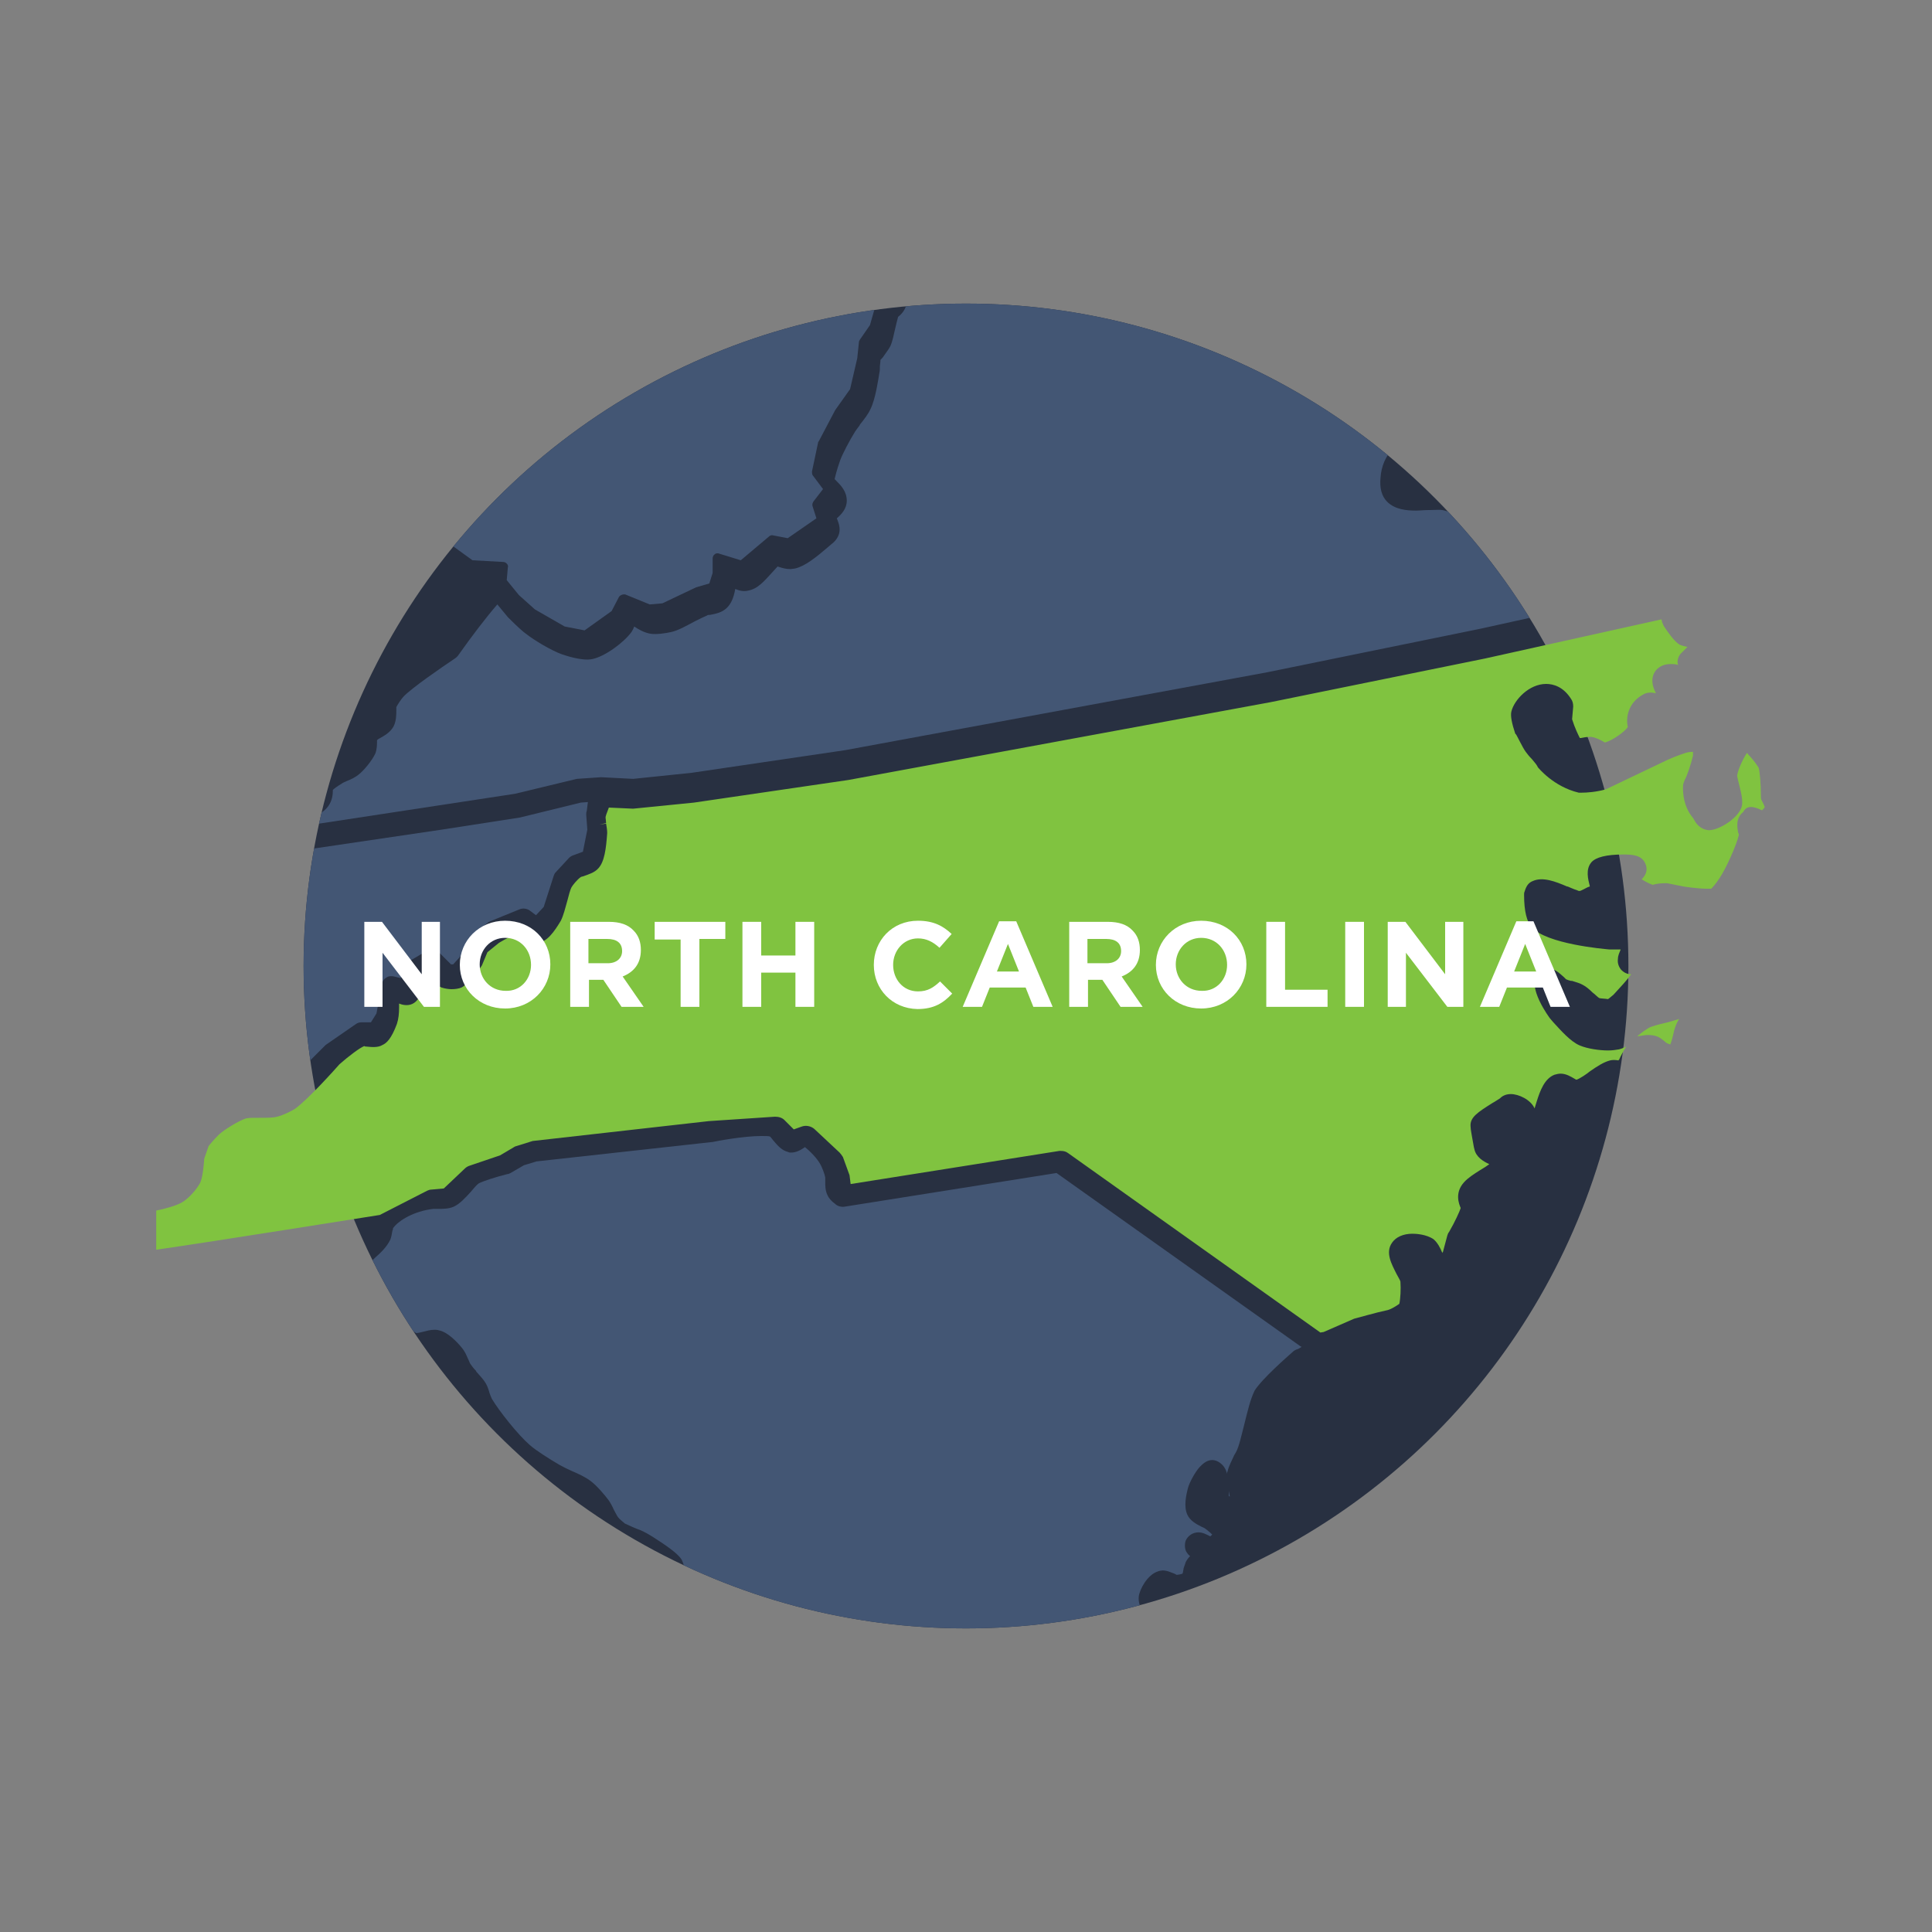
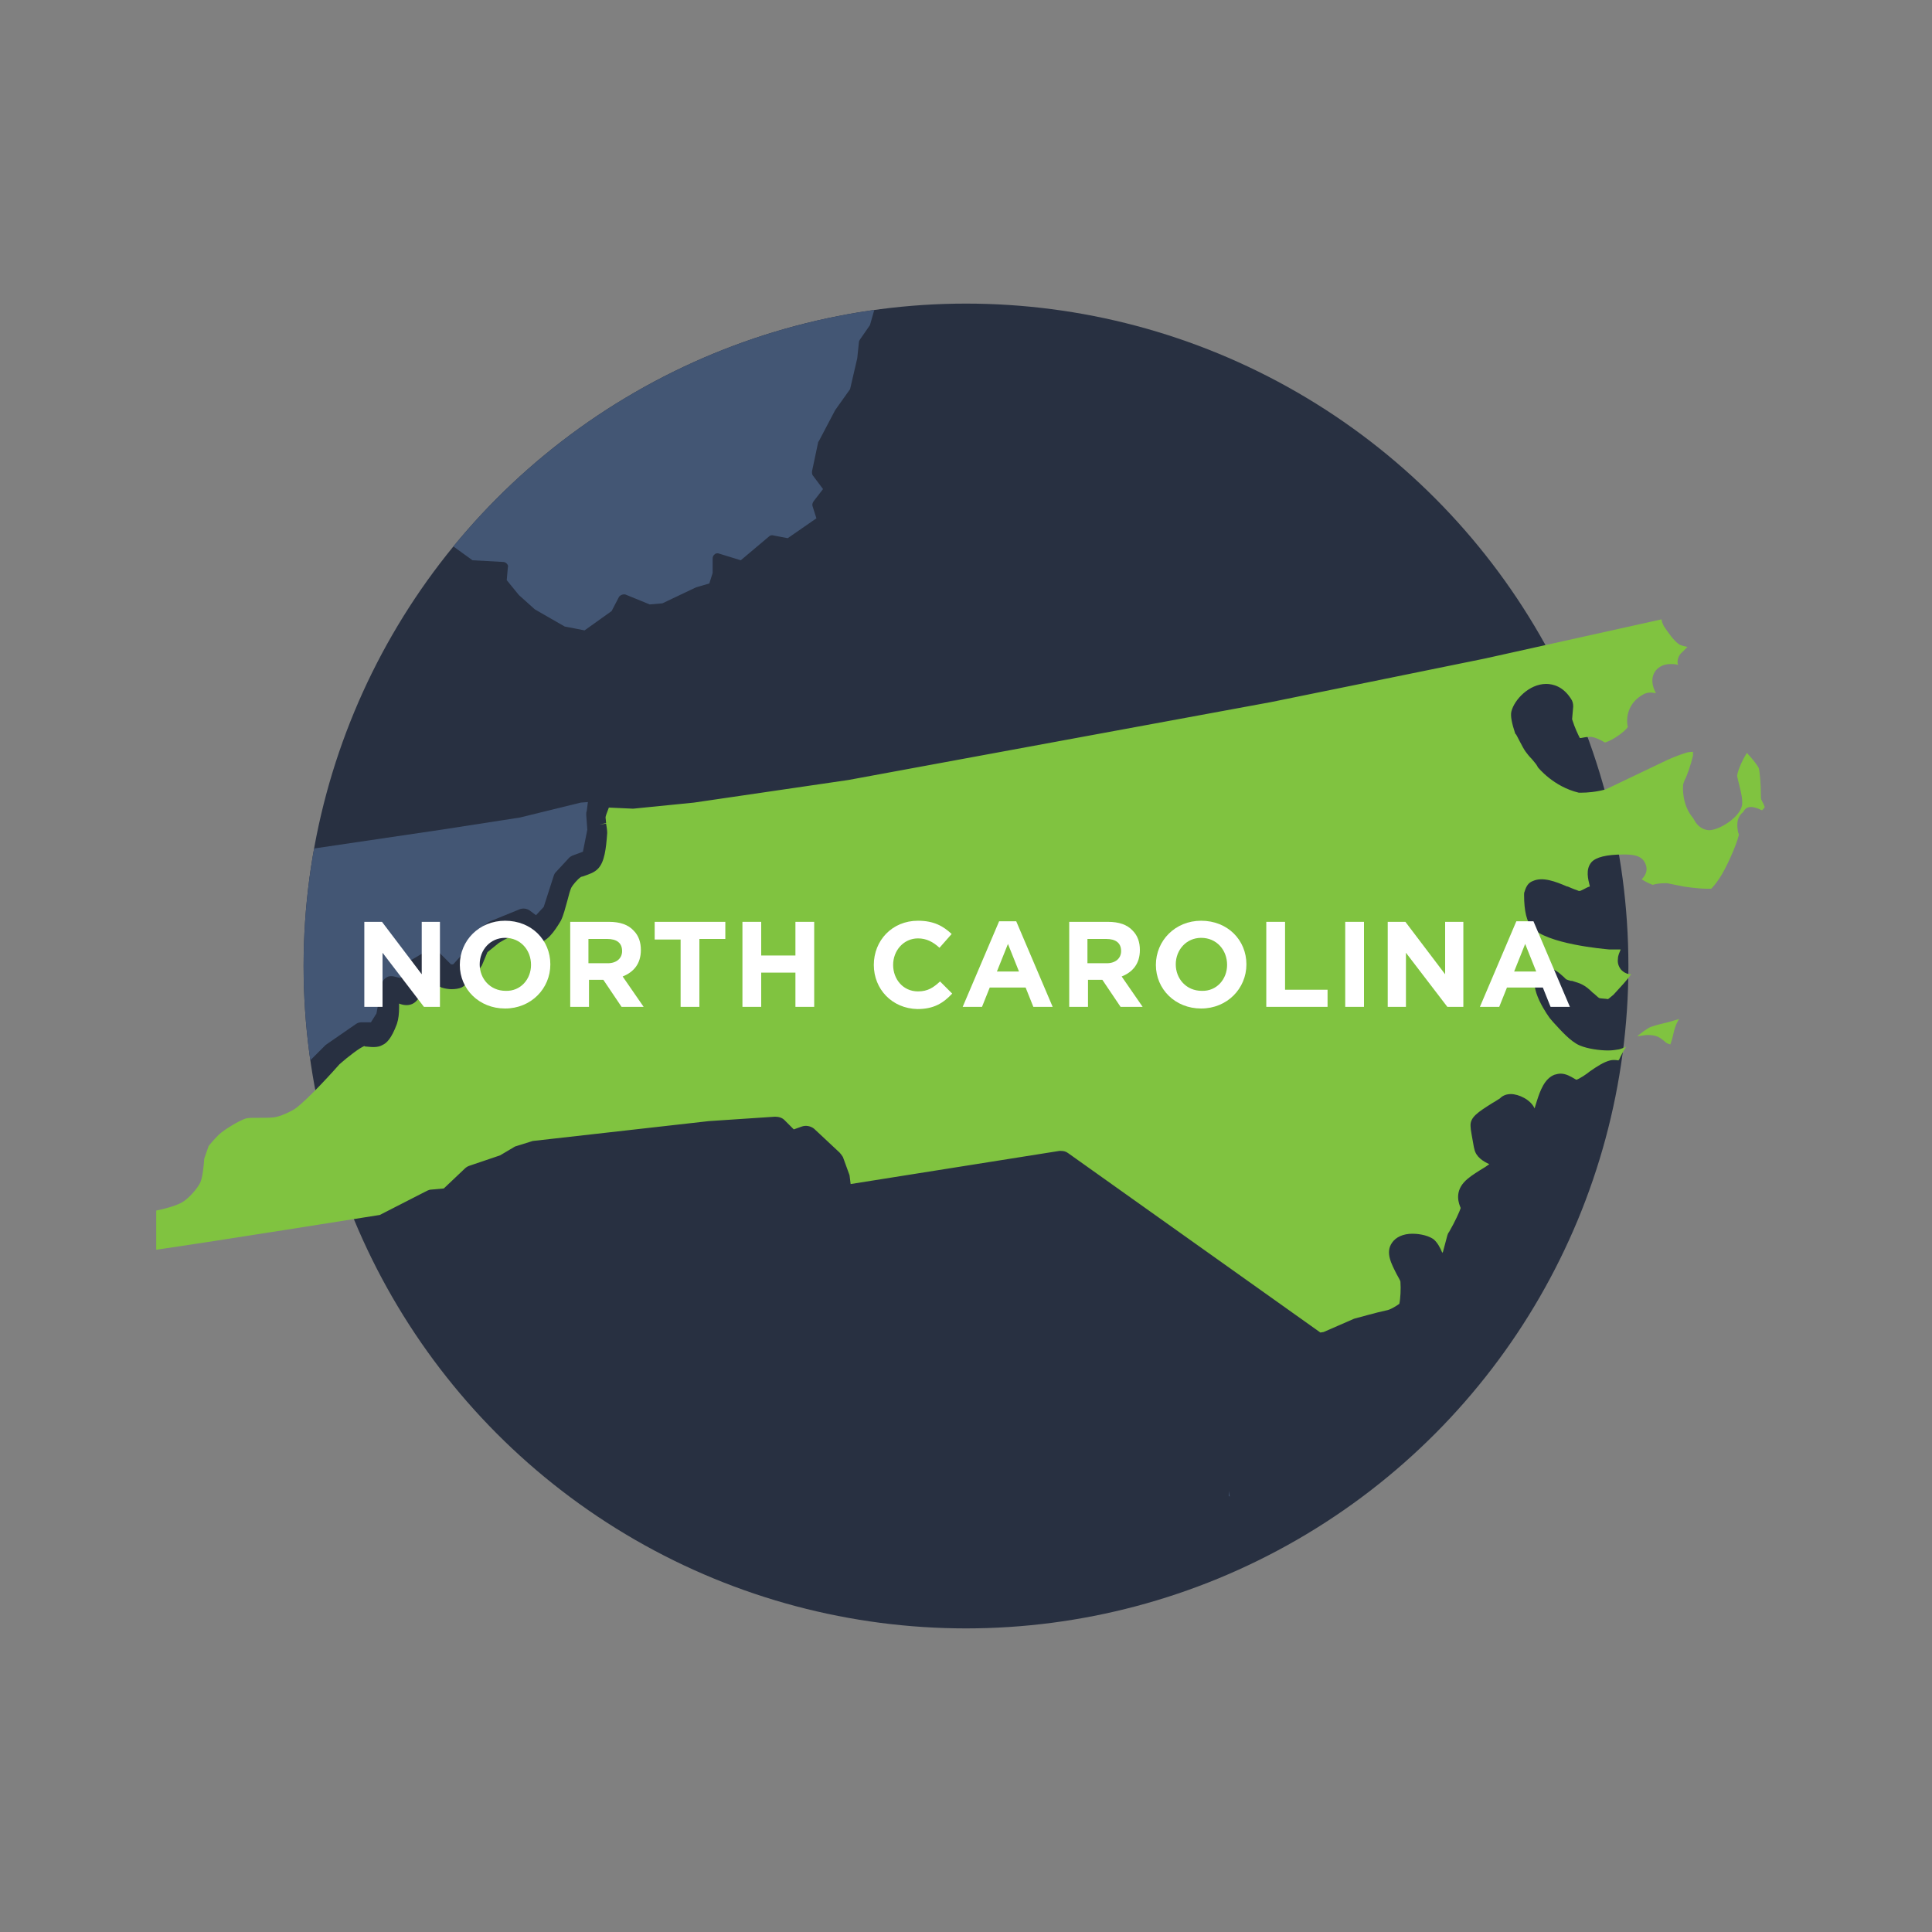
<svg xmlns="http://www.w3.org/2000/svg" xmlns:xlink="http://www.w3.org/1999/xlink" version="1.1" id="Layer_1" x="0px" y="0px" viewBox="0 0 350 350" style="enable-background:new 0 0 350 350;" xml:space="preserve">
  <rect x="0" y="0" width="350" height="350" fill="#808080" stroke="none" />
  <style type="text/css">
	.st0{fill:#283041;}
	.st1{fill:#80C340;}
	.st2{clip-path:url(#SVGID_2_);fill:#435674;}
	.st3{clip-path:url(#SVGID_4_);fill:#435674;}
	.st4{clip-path:url(#SVGID_4_);}
	.st5{fill:#435674;}
	.st6{clip-path:url(#SVGID_6_);}
	.st7{clip-path:url(#SVGID_6_);fill:#435674;}
	.st8{clip-path:url(#SVGID_8_);fill:#435674;}
	.st9{clip-path:url(#SVGID_8_);}
	.st10{clip-path:url(#SVGID_10_);fill:#435674;}
	.st11{clip-path:url(#SVGID_10_);}
	.st12{clip-path:url(#SVGID_12_);fill:#435674;}
	.st13{clip-path:url(#SVGID_14_);fill:#435674;}
	.st14{clip-path:url(#SVGID_14_);}
	.st15{clip-path:url(#SVGID_16_);}
	.st16{clip-path:url(#SVGID_16_);fill:#435674;}
	.st17{clip-path:url(#SVGID_18_);}
	.st18{clip-path:url(#SVGID_18_);fill:#435674;}
	.st19{clip-path:url(#SVGID_20_);fill:#435674;}
	.st20{clip-path:url(#SVGID_22_);}
	.st21{clip-path:url(#SVGID_22_);fill:#435674;}
	.st22{clip-path:url(#SVGID_24_);fill:#435674;}
	.st23{clip-path:url(#SVGID_26_);fill:#435674;}
	.st24{clip-path:url(#SVGID_26_);}
	.st25{clip-path:url(#SVGID_28_);fill:#435674;}
	.st26{clip-path:url(#SVGID_28_);}
	.st27{clip-path:url(#SVGID_30_);}
	.st28{clip-path:url(#SVGID_30_);fill:#435674;}
	.st29{clip-path:url(#SVGID_32_);fill:#283041;}
	.st30{clip-path:url(#SVGID_32_);fill:#435674;}
	.st31{clip-path:url(#SVGID_32_);}
	.st32{clip-path:url(#SVGID_34_);}
	.st33{clip-path:url(#SVGID_34_);fill:#435674;}
	.st34{clip-path:url(#SVGID_36_);fill:#435674;}
	.st35{fill:#FFFFFF;}
	.st36{clip-path:url(#SVGID_38_);}
	.st37{clip-path:url(#SVGID_40_);}
	.st38{clip-path:url(#SVGID_42_);}
	.st39{clip-path:url(#SVGID_42_);fill:#435674;}
	.st40{clip-path:url(#SVGID_44_);fill:#435674;}
	.st41{clip-path:url(#SVGID_44_);}
	.st42{clip-path:url(#SVGID_46_);fill:#435674;}
	.st43{clip-path:url(#SVGID_46_);}
	.st44{clip-path:url(#SVGID_48_);fill:#435674;}
	.st45{clip-path:url(#SVGID_48_);}
	.st46{clip-path:url(#SVGID_50_);fill:#435674;}
	.st47{clip-path:url(#SVGID_52_);fill:#435674;}
	.st48{clip-path:url(#SVGID_52_);}
	.st49{clip-path:url(#SVGID_54_);}
	.st50{clip-path:url(#SVGID_54_);fill:#435674;}
	.st51{clip-path:url(#SVGID_56_);fill:#435674;}
	.st52{clip-path:url(#SVGID_56_);}
	.st53{clip-path:url(#SVGID_58_);}
	.st54{clip-path:url(#SVGID_58_);fill:#435674;}
	.st55{clip-path:url(#SVGID_60_);fill:#435674;}
	.st56{clip-path:url(#SVGID_62_);}
	.st57{clip-path:url(#SVGID_64_);}
	.st58{clip-path:url(#SVGID_66_);}
	.st59{clip-path:url(#SVGID_68_);}
	.st60{clip-path:url(#SVGID_68_);fill:#435674;}
	.st61{clip-path:url(#SVGID_70_);fill:#435674;}
	.st62{clip-path:url(#SVGID_70_);}
	.st63{clip-path:url(#SVGID_72_);fill:#435674;}
	.st64{clip-path:url(#SVGID_72_);}
	.st65{clip-path:url(#SVGID_74_);fill:#435674;}
	.st66{clip-path:url(#SVGID_74_);}
	.st67{clip-path:url(#SVGID_76_);fill:#435674;}
	.st68{clip-path:url(#SVGID_76_);}
	.st69{clip-path:url(#SVGID_78_);fill:#435674;}
	.st70{clip-path:url(#SVGID_78_);}
	.st71{clip-path:url(#SVGID_80_);}
	.st72{clip-path:url(#SVGID_80_);fill:#435674;}
	.st73{clip-path:url(#SVGID_82_);fill:#435674;}
	.st74{clip-path:url(#SVGID_84_);}
	.st75{clip-path:url(#SVGID_84_);fill:#435674;}
	.st76{clip-path:url(#SVGID_86_);fill:#435674;}
	.st77{clip-path:url(#SVGID_86_);}
	.st78{clip-path:url(#SVGID_88_);}
	.st79{clip-path:url(#SVGID_88_);fill:#435674;}
	.st80{clip-path:url(#SVGID_90_);fill:#435674;}
	.st81{clip-path:url(#SVGID_90_);}
	.st82{clip-path:url(#SVGID_92_);fill:#435674;}
	.st83{clip-path:url(#SVGID_92_);}
	.st84{clip-path:url(#SVGID_94_);fill:#435674;}
	.st85{clip-path:url(#SVGID_94_);}
	.st86{clip-path:url(#SVGID_96_);fill:#435674;}
	.st87{clip-path:url(#SVGID_96_);}
	.st88{clip-path:url(#SVGID_98_);fill:#435674;}
	.st89{clip-path:url(#SVGID_100_);fill:#435674;}
	.st90{clip-path:url(#SVGID_100_);}
</style>
  <g>
    <defs>
      <circle id="SVGID_19_" cx="575" cy="175" r="120" />
    </defs>
    <clipPath id="SVGID_2_">
      <use xlink:href="#SVGID_19_" style="overflow:visible;" />
    </clipPath>
    <path class="st2" d="M454.5,238.7l9.9-142.5l-21.9-1.7C337.4,85.8,234,72.1,135.2,53.9L90.3,45l-9.1,45.1l4.9,9.2v1.3l2.5,5.9   l0.7,3.7l-1.3,2.9c1.4,1.5,1.9,2.7,1.5,3.5c-0.3,0.6-0.9,1-2,1.1l3.8,4.6c0.3,1.1,0.8,2.3,1,2.5c0.3,0.3,1.2,0.7,1.9,1   c1.1,0.5,2.2,0.9,2.8,1.7c0.4,0.5,0.6,1.3,0.7,2.1c0.1,0.4,0.2,0.8,0.3,1c0.2,0.5,1.3,2,1.9,2.7l0.2,0.3l1.2,3.2l3.6,5.8   c0.9,0.9,2.4,2.4,2.6,3.4c0,0.2,0.1,0.7-0.5,1.8l0.5,2.5l2.9,2.6l0.1,0.3c0.3,1.1,0.8,2.4,1.1,2.6c0.1-0.1,0.4-0.2,0.6-0.2   c1.3-0.3,2.2,0,2.5,0.4c0.5,0.6,0.5,1.7-0.1,3.1l1.9,1.1l4-0.3l4,1.6l-3.5,10l-3.2,6.1c-0.1,0.7-0.6,2.6-0.9,3.3   c-0.3,0.5-0.7,1-1.2,1.5c-0.3,0.3-0.9,0.9-1,1.2c0,0.1,0.2,0.6,0.4,0.9c0.3,0.6,0.6,1.3,0.5,1.9c0,0.7-0.4,1.3-0.9,2   c-0.2,0.3-0.6,0.9-0.6,1.1c0,0.1,0.4,0.6,0.7,0.9c0.5,0.6,0.9,1.2,1.1,1.8c0.3,1.6,0,5.5-1.4,7c-0.6,0.6-1.9,0.8-3.1,0.9l-1.2,2   c0.4,1,0.9,2.5,0.7,3.3c-0.2,0.8-0.9,1.5-1.6,2.2c-0.3,0.3-0.7,0.7-0.9,1c-0.8,1.6-0.9,2.2-0.9,2.3c0.1,0,0.8,0.1,1.2,0.1   c0.8,0.1,1.5,0.2,2,0.6c0.9,0.7,2.2,2.7,2.8,3.8l1.9-0.4c1.5-1.3,8.1-7,11.9-7c0.5,0,0.9,0.1,1.3,0.3c0.3,0.1,1.1,0.5,1.2,3.1   c0.9,0.7,2.5,2.1,2.8,3c0.6,1.5,0.2,5.4,0.1,6.5l1.2,8.1l2.2,5.8l2.4,3.2l0.9,3.2l0.3,3.3l-1.4,4l0.8,2.9c0.5,0.9,1.4,2.1,1.7,2.2   c0.1,0,0.6-0.3,0.9-0.4c0.6-0.3,1.2-0.6,1.8-0.6l0.4,0c1.5,0.3,3.3,2.5,3.8,3.4c0.8,1.3,0.8,3.4,0.7,5.2c0,0.3,0,0.7,0,0.9   c0,0.5,0.1,1.4,0.2,2l0.1,0.8c0.1,0.3,0.8,1.5,1.5,2.4l0.3,0.4l-0.6,3l1.5,2.8l2.3,2.3l0.1,0l0.6-3.2l3.7-1.8l6.5,1.2l3.2,1.2h2.4   l3-2.6l2.1-0.7l6.6,2.4l6.2,0.1l2.8,1.5l2.9-0.9l0.4,0.2c1.2,0.7,3.3,1.7,4.5,1.8c0-0.1,0-0.2,0-0.3c-0.1-0.4-0.1-0.7-0.1-1.1   c0.3-2.3,3.3-6.2,5.7-7c1-0.3,3.1,0.3,3.9,1.1c1.2,1.1,2,4.7,2.3,5.9l1.6,2.9l0.5,0.3l2.5-18.3l4.7-3.3l0.4,0.1l62.7,8.5l61.7,6.9   l69.2,6.9l36.9,2.5l1.3-1.4L454.5,238.7z" />
  </g>
  <g>
    <defs>
      <circle id="SVGID_21_" cx="-225" cy="175" r="120" />
    </defs>
    <clipPath id="SVGID_4_">
      <use xlink:href="#SVGID_21_" style="overflow:visible;" />
    </clipPath>
    <g class="st4">
      <path class="st5" d="M14,188.2c-0.4-0.1-0.7-0.3-1.1-0.4c-0.2-0.1-0.5-0.2-0.7-0.3c-0.2,0-0.7,0.1-0.9,0.1    c-1.1,0.2-2.2,0.4-3.3,0.1c-1.1-0.3-2.9-1.4-3.7-2.5c-0.6-0.9-1.1-2.1-1.6-3.4c-0.2-0.6-0.8-2.1-1.2-2.7c-0.3,0-0.6-0.1-0.7-0.1    c-0.7-0.1-1.4-0.1-2.1-0.4l-0.3-0.1c-1.9-0.6-3.7-1.3-4.6-2.8c-0.8-1.2-1.1-3.4-0.7-5c0.1-0.5,0.3-0.9,0.5-1.2    c-3.3-3.8-4.8-4.7-5.2-4.9c-0.4-0.2-1.4-0.4-1.9-0.4c-0.2,0.1-0.5,0.4-0.7,0.5c-1.1,0.8-2.4,1.6-3.8,1.6c-1.4,0-3.1-0.9-5.3-2.8    c-3.1-2.7-4.2-5-3.1-7c0.3-0.5,0.8-1.2,1.8-1.6c0-0.3-0.1-0.6,0-0.9c0.2-1.7,1.5-2.8,2.5-3.7c0,0,0.1,0,0.1-0.1    c-0.1-0.3-0.2-0.6-0.2-1c-0.1-2.6,2.5-5.5,2.5-5.5c0.6-0.8,1.6-1.4,2.6-2c-2-0.6-4.2-2.7-5-4c-0.6-0.9-0.7-2-0.7-2.9    c0-0.1,0-0.2,0-0.2c0,0,0,0,0,0c-0.9-0.4-2.2-0.9-2.8-2.2c-0.2-0.4-0.3-0.8-0.3-1.2c-0.8,0.5-1.4,0.8-1.6,1    c-0.1,0.2-0.3,0.6-0.4,0.8c-0.7,1.4-1.5,3.2-3.3,3.8c-0.3,0.1-0.5,0.2-0.8,0.2c-0.2,0.5-0.4,1-0.5,1.5l-0.1,0.2l-0.5,0.8l-5.1,5.9    l-0.4,0.1l-46.7,10.9l-29.8,6.2l-0.3,1.8l-0.3,33.2l22.1-4.8c7.1-0.6,13.7-2.6,20.8-4.6c7.5-2.2,15.3-4.5,23.6-5.1    c2.7-0.9,11.1-3.3,14.9-2.7c0.2,0,0.3,0,0.5,0.1c1.4,0.2,3.5,0.4,4.7,2c0.6,0.8,0.9,1.8,1.2,2.7c0,0.1,0.1,0.3,0.1,0.4    c0.7,0.2,1.6,0.6,2.3,1.5c0.7,1.1,0.7,2.3,0.7,3.1c0,0.1,0,0.1,0,0.2c0.4,0.3,1.1,1,1.9,1.7c0.2,0.2,0.4,0.3,0.6,0.5    c0.7-0.7,1.7-1.3,2.8-1.3c0.5,0,1,0.1,1.4,0.4c2.5,1.3,1.8,4.5,1.4,6.7c0,0.4,0.4,2.2,1,4.2c0.9-1.5,1.8-2.5,2.8-2.8    c1-0.4,2-0.2,2.8,0c0.1-0.3,0.1-0.6,0.1-0.7c0.3-1.4,0.5-2.8,1.4-3.9c0.6-0.8,1.5-1.4,2.4-2c0.3-0.2,1-0.7,1.1-0.8    c0,0,0.2-0.4,0.4-1c0.4-0.9,0.8-1.8,1.4-2.6c1.3-1.5,4-4.6,6.9-3.1c2.3,1.2,1.9,3.9,1.6,5.2c0,0.2-0.1,0.4-0.1,0.6    c0,0.4,0.1,0.9,0.1,1.4c0.1,1.3,0.2,2.2,0.3,2.7c0.1-0.1,0.2-0.1,0.3-0.2l0.1-0.1c0.2-0.1,0.4-0.2,0.6-0.3c1.2-0.6,2-1.1,2.3-1.4    c0-0.1,0-0.1,0-0.2l0-0.3c0.1-1.3,0.3-3.5,2.3-4.4C11.6,188.4,12.9,188.3,14,188.2z" />
      <path class="st5" d="M26.8,182.4c0.3-0.3,0.9-1.5,1-1.9c0,0,0.1-0.9-1.1-3.6c0,0.3,0.1,0.7,0.1,1l0.1,0.6l-1.4,3.4l-0.2,0.2    c-0.3,0.3-0.6,0.6-0.9,0.9c0.3-0.1,0.7-0.2,1-0.3C25.7,182.7,26.5,182.5,26.8,182.4z" />
      <path class="st5" d="M20.7,168.5c0.1,0.3,0.2,0.6,0.2,0.8c0.2,0,0.4-0.1,0.7-0.1C21.4,169.1,21.1,168.8,20.7,168.5z" />
    </g>
  </g>
  <circle class="st0" cx="175" cy="175" r="120" />
  <g>
    <defs>
      <circle id="SVGID_43_" cx="-225" cy="575" r="120" />
    </defs>
    <clipPath id="SVGID_6_">
      <use xlink:href="#SVGID_43_" style="overflow:visible;" />
    </clipPath>
  </g>
  <g>
    <defs>
      <circle id="SVGID_47_" cx="575" cy="575" r="120" />
    </defs>
    <clipPath id="SVGID_8_">
      <use xlink:href="#SVGID_47_" style="overflow:visible;" />
    </clipPath>
  </g>
  <g>
    <defs>
      <circle id="SVGID_85_" cx="175" cy="-225" r="120" />
    </defs>
    <clipPath id="SVGID_10_">
      <use xlink:href="#SVGID_85_" style="overflow:visible;" />
    </clipPath>
    <path class="st10" d="M289.3-52.1c0.5-0.5,1.2-1.4,1.3-1.7c0.6-1.4,1-5.2,0.8-6.9c0-0.3-0.4-1.5-0.7-1.8c-0.3-0.4-1.3-1.4-2-1.9   c-0.3-0.2-1.4-0.8-2.4-1.3l-0.1-0.1c-1.8-1.1-3-2.1-3.4-2.9c-0.4-0.7-0.4-1.6-0.4-2.4c0-0.2,0-0.6-0.1-0.8   c-0.5-0.6-2.4-2.1-4.5-3.5c-1.8-1.1-2.8-2.2-2.9-3.4c-0.1-0.6,0.1-1.1,0.2-1.4c-0.1-1-0.8-2.6-1.1-2.9c-0.5-0.4-3.5-0.9-6.6-1.1   l-0.5-0.1c-1-0.3-2.8-1-3.5-1.7c-1-1-1.7-3.1-1.8-3.4c-0.2-0.6-0.2-1.3-0.3-1.9c0-0.3-0.1-1-0.1-1.2c0,0-0.2-0.3-0.5-0.6   c-0.5-0.6-1-1.2-1.2-1.9c-0.4-1-0.4-2.3-0.5-3.4c0-0.6-0.1-1.1-0.1-1.5c0-0.2-0.2-0.6-0.3-0.9l0-0.1c-0.4-1.2-0.9-2.5-0.7-3.7   c0.2-1.1,0.8-2.1,1.5-3.1c0.3-0.4,0.8-1.3,1-1.7c-0.1-0.2-0.3-0.6-0.4-0.8c0,0-0.1,0-0.1,0c-0.7-0.2-1.5-0.3-2.1-1   c-0.7-0.7-1-1.8-1.2-2.6c0-0.1-0.1-0.4-0.2-0.6l0,0c-0.3-0.4-0.9-0.9-1-1.8c0-0.1,0-0.3,0-0.4c-0.7,0-1.4-0.1-2.3-0.1   c-9,0-25.3,2-25.5,2l-0.1,0l-41.9,1.8l-50.4,1.3l-32,0.2c0.9,1.2,1.4,2.2,1.6,2.9c0,0.1,0.7,3.1-0.8,4.6c-0.1,0.2-0.3,0.3-0.4,0.4   c0.1,0.1,0.1,0.2,0.2,0.3c0.1,0.1,0.6,0.4,0.8,0.6c0.8,0.6,1.6,1.2,2.1,2.1c0.7,1.3,0.3,3.4,0.1,4c-0.2,0.7-0.6,1.3-1.1,1.9   c-0.1,0.1-0.3,0.4-0.4,0.6c0,0.3,0.1,1,0.3,1.8l0.1,0.4l-0.1,0.4c-0.5,2.1-1.2,4.8-2.2,5.9c-0.3,0.3-0.6,0.5-0.8,0.6   c-0.3,0.4-0.7,1-0.7,1.2c0,0.2,0.3,1.1,0.5,1.4c0.1,0.1,0.5,0.4,0.7,0.6c0.6,0.5,1.3,1,1.7,1.6c0.7,1,1.1,3.2,1.3,4.7   c0.8,0.1,1.7,0.4,2.3,1.1c0.8,0.8,1,2.4,0.8,4.6l-0.2,0.6c-0.1,0.3-0.2,0.6-0.3,0.8c0.2,0.3,0.6,1,1,1.7l0.1,0.2L110-66l0.9,3   l-0.1,0.5c-0.1,0.6-0.2,1.2-0.2,1.5c0.1,0.2,0.4,0.5,0.5,0.7c0.5,0.6,1,1.2,1.3,1.8c0.3,0.7,0.3,1.4,0.3,2.1c0,0.2,0,0.4,0,0.5   c0.2,0.3,0.9,1,1.2,1.4c1,1,1.9,2,2.3,3.1c0.3,0.7,0.2,1.5,0.1,2.2c0,0.2,0,0.3,0,0.5c0.1,0.2,0.4,0.6,0.5,0.7   c0.4,0.6,0.9,1.1,1.1,1.8c0.3,0.9,0.6,2.4,0.6,3.3c0,0.6-0.1,2.3-0.2,2.6l0,2.5l0.3,1.4c0.9,0,1.6,0.4,2.1,1   c0.6,0.8,0.5,1.7,0.3,2.5c0.7,0.3,1.5,0.7,2,1.5c0.6,1.1,0.2,2.3-0.1,3.2c0,0.1-0.1,0.3-0.1,0.4c0.1,0.1,0.1,0.2,0.2,0.3   c0.5,0.6,1,1.3,1.2,2.2c0.1,1-0.2,1.9-0.5,2.6c0,0.1-0.1,0.3-0.1,0.4c0.1,0.1,0.2,0.2,0.2,0.2c0.6,0.6,1.4,1.3,1.6,2.3   c0.2,0.9,0.1,2.4-0.1,3.6c-0.2,1.2-0.3,2.4-0.3,2.7c0.1,0.7,0.9,3.1,1.7,4.9l0.3,0.7l-0.3,0.8c-0.8,2.5-1.3,5-1.3,6   c0.2,0.1,0.3,0.2,0.4,0.2c0.6,0.3,1.3,0.7,1.7,1.2c0.1,0.2,0.5,0.6,0.8,1.8l32.2,0.2L182,1.7L228.7-1l21.5-2.4l2,3.6l5,3.9l0.1,0.2   c0.4,0.7,0.9,1.4,1.2,1.8c0-0.1,0.1-0.1,0.1-0.2c0-0.1,0.1-0.7,0.1-1c-0.1-0.1-0.2-0.2-0.3-0.3c-0.7-0.7-1.5-1.6-1.5-2.9   c0.1-1.9,2.2-3.6,2.9-4.1c0.8-0.6,1.9-1,3-1.5c0.8-0.3,2.3-1,2.8-1.3c0.1-0.2,0.3-0.9,0.3-1.4c0-0.4,0-1.8,0-2.5l0-0.3l0.9-2.7   l0.2-0.2c1.5-1.7,3.1-3.7,3.3-4.3c0.2-0.6,0-3-0.4-3.8c-0.2-0.3-1-1.1-1.5-1.6c-1.2-1.1-2.5-2.3-3-3.7c-0.5-1.6,0.1-4.9,0.3-6.3   c0.6-3,1.5-3.7,1.7-4c1.6-1.3,4.1-1.5,6.5-1.7c1.4-0.1,3-0.3,3.6-0.6c0.1-0.1,0.6-0.5,0.8-0.7c0.5-0.5,1.1-1,1.6-1.3   c0.7-0.4,1.6-0.7,2.8-1c0.9-0.3,1.9-0.6,2.4-0.9c0.7-0.4,1.6-1.2,1.7-1.4c0.1-0.2,0.1-1.3,0.1-1.9c0-1.2,0-2.4,0.3-3.4   C287.6-50,288.4-51,289.3-52.1L289.3-52.1z" />
  </g>
  <g>
    <path class="st1" d="M319.2,146.8c0.2-0.2,0.4-0.4,0.5-0.6c-0.1-0.3-0.3-0.7-0.5-1.1c-0.2-0.3-0.2-0.6-0.2-1c0-2.1-0.2-4.4-0.4-5   c-0.1-0.2-0.7-1.1-1.5-2c-0.2-0.2-0.4-0.4-0.6-0.7h0c-0.3,0.3-1.6,2.7-1.8,4.1c0,0.3,0.3,1.3,0.4,1.8c0.3,1.2,0.6,2.4,0.5,3.5   c-0.3,2.2-4.1,4.6-6,4.6c-1.6-0.1-2.4-1.3-2.7-1.9c-0.1-0.1-0.1-0.2-0.1-0.2c-2.2-2.5-1.9-5.8-1.9-6c0-0.3,0.2-0.7,0.3-1   c0.4-0.7,1.1-2.7,1.5-4.4l0-0.2c0-0.2,0-0.4,0-0.5c-0.5,0-0.9,0.1-1,0.1c-0.4,0.1-2.2,0.7-3.7,1.4l-11.1,5.3   c-1.8,0.5-3.5,0.6-4.3,0.6l-0.6,0c-4.6-1.1-7.3-4.5-7.4-4.6l-0.1-0.2c-0.2-0.4-0.7-0.9-1-1.3c-0.5-0.5-0.8-0.9-1.1-1.3   c-0.6-0.8-1.7-3.2-1.8-3.2l-0.1-0.1c-0.6-1.8-0.9-3.2-0.7-4c0.5-2.1,3.2-5,6.3-5c1.3,0,3.1,0.5,4.5,2.7c0.3,0.4,0.4,0.9,0.4,1.4   l-0.2,2.3c0.5,1.6,1.1,2.8,1.4,3.4c0,0,0,0,0.1,0l0.1,0c0.5-0.1,1-0.2,1.5-0.2c0.1,0,0.4,0,0.4,0c0.7,0.1,1.3,0.4,1.9,0.7   c0.3,0.2,0.5,0.3,0.6,0.3c1.4-0.4,3.6-2,4.1-2.8c-0.4-1.6,0-4.4,2.8-5.9c0.7-0.4,1.5-0.4,2.3-0.2c-0.1-0.1-0.1-0.3-0.2-0.4   c-0.8-1.7-0.4-2.9,0-3.5c0.3-0.5,1.2-1.4,2.8-1.4c0.4,0,0.8,0,1.2,0.1c0.1,0,0.1,0,0.2,0.1c0-0.2-0.1-0.3-0.1-0.5   c0-0.7,0.3-1.4,0.8-1.8l0.1-0.1c0.2-0.2,0.5-0.5,0.9-0.9c-0.5-0.1-0.9-0.2-1.4-0.4c-1-0.6-2.1-2.2-2.9-3.4   c-0.1-0.2-0.2-0.5-0.3-0.7l-0.1-0.5l-32,7.1l-38.8,7.9l-76.5,14.1l-28,4.1l-11,1.1l-4.4-0.2c-0.4,1-0.6,1.6-0.6,1.8   c0,0.1,0.1,0.7,0.1,1l-1.2,0.3l1.2-0.2c0.1,0.6,0.2,1.2,0.2,1.7c-0.2,2.9-0.5,5.2-1.6,6.4c-0.7,0.8-1.8,1.1-2.6,1.4   c-0.2,0.1-0.5,0.1-0.6,0.2c-0.6,0.4-1.5,1.5-1.7,1.9c-0.2,0.4-0.5,1.5-0.7,2.3c-0.4,1.4-0.7,2.7-1.2,3.7c-1.2,2-2.5,3.9-4.4,4.1   l-0.1,0c-1.5,0-2.4-1-3-1.7c0,0-0.1-0.1-0.1-0.1c-0.8,0.2-2.3,0.9-3.6,1.7l-2.1,1.7l-1,2.4c-0.5,0.8-2.3,3.3-3.7,4   c-0.5,0.2-1.1,0.3-1.8,0.3c-0.5,0-1.2-0.1-1.8-0.3c-1-0.4-1.6-1.3-2.1-2c0,0-0.1-0.1-0.1-0.2c-0.2,0.2-0.5,0.4-0.8,0.6   c-0.2,0.2-0.4,0.5-0.6,0.6c0,0.1,0,0.3,0,0.4c0,1-0.1,2.5-1.4,3.4c-0.9,0.6-2,0.4-2.7,0.1c0,0.2,0,0.4,0,0.7c0,1.1-0.1,2.1-0.4,3   c-1,2.7-1.9,3.5-2.6,3.8c-0.8,0.5-1.9,0.4-2.9,0.3c-0.1,0-0.3,0-0.4-0.1c-0.8,0.3-2.8,1.8-4.5,3.3c-0.7,0.8-5.7,6.4-8.1,8.1   c-0.8,0.5-2.3,1.2-3.2,1.4c-0.7,0.2-1.7,0.2-3.3,0.2c-0.3,0-0.7,0-1,0c-0.9,0-1.2,0.1-1.3,0.1c-1.3,0.4-3.9,2-4.9,2.9   c-0.2,0.2-1.1,1.1-1.9,2.1l-0.8,2.3c-0.1,1.5-0.3,3.3-0.7,4.3c-0.6,1.2-2.1,2.9-3.3,3.6c-1,0.6-3.1,1.2-4.7,1.5v7.1   c11.1-1.6,37.9-5.9,40.5-6.3l8.6-4.4c0.2-0.1,0.5-0.2,0.8-0.2l2.2-0.2l3.8-3.6c0.2-0.2,0.5-0.4,0.8-0.5l5.6-1.9l2.7-1.6l3.2-1   l31.9-3.6l12-0.8c0.7,0,1.3,0.2,1.7,0.6l1.7,1.7l1.4-0.5c0.8-0.3,1.7-0.1,2.3,0.4l4.6,4.3c0.2,0.2,0.4,0.5,0.6,0.8l1.2,3.3l0.2,1.6   l37.8-6c0.2,0,0.3,0,0.3,0c0.5,0,0.9,0.1,1.3,0.4l45.7,32.5l0.6-0.1l5.5-2.4c0.4-0.1,4.3-1.2,5.8-1.5c0.7-0.1,1.7-0.7,2.4-1.2   c0.2-0.9,0.3-2.7,0.2-4c0-0.2-0.5-1-0.7-1.4c-0.9-1.8-2.1-3.9-0.8-5.7c0.7-1,2-1.6,3.7-1.6c0.6,0,2.5,0.1,3.8,1   c0.7,0.6,1.2,1.5,1.6,2.5c0-0.1,0-0.1,0.1-0.2c0.2-0.8,0.8-3,0.8-3c0.1-0.2,0.1-0.4,0.3-0.6c1.1-1.9,1.9-3.7,2.1-4.3   c0,0,0-0.1,0-0.1c-0.3-0.7-1.1-2.7,0.6-4.6c0.7-0.8,1.8-1.5,2.9-2.2c0.7-0.4,1.3-0.8,1.7-1.1c-1.1-0.5-2.4-1.3-2.7-2.7l-0.1-0.4   c-0.3-1.8-0.6-3.1-0.6-3.8c-0.1-1.6,1.3-2.5,4-4.2c0.4-0.2,1.1-0.7,1.3-0.8c0.3-0.3,0.9-0.8,2-0.8c1.4,0,3.6,1,4.3,2.6   c0.1-0.4,0.3-0.9,0.4-1.3c0.6-1.9,1.4-4.1,3.2-4.8c0.3-0.1,0.8-0.2,1.1-0.2c1,0,1.8,0.5,2.5,0.9c0.2,0.1,0.3,0.2,0.4,0.2   c0.6-0.2,1.8-1,2.4-1.5c1.3-0.9,2.5-1.7,3.7-2c0.4-0.1,0.9-0.1,1.5,0c0,0,0-0.1,0.1-0.1c0.3-0.7,0.8-1.6,1.3-2.4   c-0.4,0.2-0.9,0.4-1.3,0.5c-0.6,0.1-1.2,0.2-2,0.2c-1.5,0-3.7-0.3-5.1-0.9c-1.7-0.7-3.5-2.8-4.8-4.2l-0.6-0.7c0,0-4.4-5.8-2.2-8.3   c0.5-0.5,1.1-0.8,1.8-0.8c1.2,0,2.1,0.9,2.9,1.6c0.1,0.1,0.3,0.3,0.4,0.4c0.2,0.1,0.5,0.2,0.9,0.3l0.2,0c0.6,0.2,1.4,0.4,1.9,0.7   c0.6,0.3,1.2,0.8,1.8,1.4c0.3,0.2,1,0.9,1.2,1c0.2,0.1,1.1,0.1,1.6,0.2c0.2-0.1,0.6-0.5,1-0.8c1.2-1.3,2.5-2.7,3.2-3.7   c-0.9,0-1.5-0.5-1.8-0.8c-0.5-0.6-0.7-1.3-0.6-2c0-0.6,0.3-1.2,0.5-1.7c-0.4,0-1,0-1.9,0l-0.1,0l-0.1,0c-1.1-0.1-11.3-1-14-4   c-0.9-1-1.4-2.9-1.4-5.9c0-0.2,0-0.4,0.1-0.6c0.3-1,0.7-1.6,1.5-1.9c1.8-0.8,4.1,0.1,6.2,1l0.1,0c0.5,0.2,0.9,0.4,1.2,0.5   c0.3,0.1,0.6,0.2,0.8,0.3c0.1,0,0.1,0,0.2,0c0.1,0,0.5-0.2,0.7-0.3c0.4-0.2,0.7-0.4,1.1-0.5l0-0.1c-0.3-1.2-0.8-3,0.3-4.3   c0.8-0.9,2.7-1.4,5.8-1.4c1.6,0,3.2,0.1,3.9,1.5c0.5,1,0.4,2-0.6,3c0.2,0.1,0.5,0.3,0.7,0.4c0.7,0.4,1.1,0.5,1.3,0.6   c0.6-0.2,1.4-0.3,2.5-0.3l0.1,0l3,0.6c0,0,2.5,0.4,4.2,0.4c0.4,0,0.7,0,0.8,0c0.2-0.2,0.7-0.7,1.5-1.9c1.2-1.8,3-5.8,3.5-7.8   c0-0.1,0-0.3-0.1-0.4c-0.2-1-0.5-2.7,0.9-3.8C316.4,145.9,317.6,146,319.2,146.8z" />
    <path class="st1" d="M298.5,187.5c0.8,0,1.3,0.1,1.8,0.3c0.5,0.2,0.9,0.6,1.2,0.8c0.3,0.3,0.6,0.5,1.1,0.6c0.1-0.3,0.3-0.8,0.5-1.7   c0.2-1,0.5-1.9,0.9-2.6c0.1-0.1,0.1-0.2,0.2-0.3c-1,0.3-2,0.6-2.9,0.8c-0.9,0.2-1.9,0.5-2.4,0.7c-0.4,0.2-1.3,0.8-1.9,1.3   c-0.1,0.1-0.3,0.2-0.4,0.3c0.1,0,0.2,0,0.3,0C297.5,187.6,298.1,187.5,298.5,187.5z" />
  </g>
  <g>
    <defs>
      <circle id="SVGID_95_" cx="175" cy="175" r="120" />
    </defs>
    <clipPath id="SVGID_12_">
      <use xlink:href="#SVGID_95_" style="overflow:visible;" />
    </clipPath>
    <path class="st12" d="M106.5,145.3l-1.3,0.1l-11,2.7L80,150.3l-23.7,3.5l-5.7,0.3L40,155.7l-3.6,1.3c-0.1,0.1-0.3,0.1-0.5,0.1   l-12.5,0.8l-11,1.6L1,160.6l-15.5,0.8l-9.4,1.6l-17.5,1.6l-17.1,0.8l-17.5,2.4l-14.2,1.1l-14.6,1.9c-0.2,0-0.5,0-0.8-0.1l-3-1h-3.3   l1.1,3.1c0.1,0.3,0.1,0.5,0.1,0.8l-0.3,3c-0.1,0.8-0.7,1.5-1.6,1.6l-47.5,4l-2.3,1.8c-0.1,0.1-0.3,0.2-0.4,0.2l0.6,1.6   c0.2,0.4,0.2,0.9,0,1.3c-0.2,0.4-0.5,0.8-1,0.9l-1.1,0.4l0.7,1.2c0.4,0.8,0.2,1.7-0.5,2.2l-2.1,1.5l1.3,1.3   c0.6,0.6,0.7,1.4,0.3,2.1l-1.6,2.6l-1.5,3.6l0.6,0.9c0.1,0.2,0.2,0.4,0.3,0.6l0.5,2.7c0.2,0.8-0.3,1.7-1.1,2l-1.1,0.4l0.7,1.2   c0.4,0.7,0.2,1.6-0.4,2.2l-2.9,2.3l-2.5,1.3l-0.6,0.6l1.4,1.8c0.6,0.7,0.5,1.8-0.2,2.4l-1.8,1.5l-1.2,1.7c-0.1,0.2-0.3,0.4-0.6,0.5   l-0.3,0.2l0.7,1.2c0.3,0.5,0.3,1.1,0.1,1.6l-1.1,2.5c-0.3,0.6-0.8,1-1.4,1c0,0-0.1,0-0.1,0l-0.5,3.1l1.6,7c0.1,0.4,0,0.8-0.1,1.1   l-0.5,1.1c-0.2,0.4-0.6,0.7-1,0.9l-2,0.6l-0.8,1.6l44.2-3.4l24.9-2.3c0-0.1,0.1-0.1,0.1-0.2c0.3-0.4,0.8-0.7,1.3-0.7l51.5-4.1   l39.8-4.6l32-4.1l12.6-1V217c0-0.8,0.6-1.5,1.4-1.7c2-0.4,4.5-1,5.1-1.4c0.5-0.3,1.6-1.5,1.8-2c0.1-0.3,0.3-1.7,0.4-3.1   c0-0.2,0-0.3,0.1-0.5l1.1-3c0.1-0.2,0.2-0.4,0.3-0.5L37,202c0.1-0.1,0.3-0.3,0.5-0.4l5.6-3.2c0.3-0.1,0.5-0.2,0.8-0.2l5.4-0.3   l1.9-0.8l7.8-7.8l5.5-3.8c0.3-0.2,0.6-0.3,1-0.3h1.7l1-1.6l1-5.4c0.1-0.5,0.4-0.9,0.8-1.1c0.4-0.3,0.9-0.3,1.4-0.2l1.2,0.3l0.2-0.9   c0.1-0.3,0.2-0.5,0.3-0.7l1.1-1.4c0.1-0.2,0.3-0.3,0.5-0.4l2.7-1.6c0.7-0.4,1.5-0.3,2.1,0.3l2.2,2.2h0.4l2-2.2l1-2.4   c0.1-0.2,0.3-0.5,0.5-0.7l2.7-2.2c0.1-0.1,0.3-0.2,0.5-0.3l5.4-2.2c0.6-0.2,1.2-0.1,1.7,0.2l1.2,0.9l1.4-1.5l1.8-5.6   c0.1-0.3,0.2-0.5,0.3-0.6l2.5-2.7c0.2-0.2,0.4-0.3,0.6-0.4l1.9-0.7l0.8-4l-0.2-2.7c0-0.2,0-0.5,0.1-0.7L106.5,145.3z" />
    <g style="clip-path:url(#SVGID_12_);">
      <path class="st5" d="M261.7,48.8c0.4,0.4,0.8,0.9,1.3,1.6c0.2,0.2,0.6,0.9,0.8,1.1c0.1,0,0.4,0.1,0.6,0.2c0.7,0.2,1.5,0.5,2.2,0.9    c0.7,0.5,1.3,1.3,1.8,2.1c0.1,0.1,0.2,0.4,0.4,0.6c0.5,0,1.1,0.1,1.7,0.3c1.2,0.5,2.3,1.5,3.5,2.6c0.6,0.5,1.5,1.3,1.9,1.6l0.9,0    c0,0,0,0,0,0c0.7,0,1.8,0.1,2.7,0.8c0.2,0.1,0.3,0.3,0.4,0.4c0.1-0.3,0.1-0.6,0.2-0.9c0-0.3,0-1.1-0.1-1.6    c-0.1-0.1-0.2-0.2-0.3-0.3c-0.8-0.9-2.6-2.9-1.1-5c0,0,0.1-0.1,0.1-0.1c-0.3-0.1-0.6-0.1-0.9-0.2l-0.7-0.1l-1.2,0    c-0.9,0-2.1-0.1-3.1-1.1c0,0-0.1-0.1-0.1-0.1c-1,0-2-0.3-2.5-0.9c-0.7-0.7-0.9-1.6-0.9-2.2c-0.7-0.4-1.5-0.8-2.1-1.5    c0,0-0.1-0.1-0.1-0.1c-0.1,0-0.2,0.1-0.3,0.1c-1,0.4-2.1,0.8-3.2,0.8c-0.2,0-0.6,0-0.8-0.1c-0.5-0.1-0.8-0.3-1.1-0.5l-0.3,0.1    c-0.5,0.1-0.9,0.2-1.3,0.2C260.7,47.9,261.3,48.4,261.7,48.8z" />
-       <path class="st5" d="M52,149.5c-0.1,0-0.2,0.1-0.3,0.2l4.2-0.2l37.4-5.7l11.2-2.7l4.4-0.3l5.8,0.3l10.6-1.1l27.8-4.1l76.4-14.1    l38.7-7.9l36.7-8.1l-3.2-5.2l-1.5-2.1l-6.4,0.2c-0.1,0-0.2,0-0.3,0c1,1.8,0.1,3.1-0.2,3.5c-0.5,0.6-1.5,1-2.3,1    c-1.3,0-2.2-0.8-3-1.4c-0.1-0.1-0.3-0.2-0.4-0.3c-0.3-0.1-0.5-0.1-0.7-0.1c-0.3,0.1-0.7,0.1-1.1,0c-1-0.2-6.4-1.3-8.8-2.8    c-1.2-0.7-1.9-2.1-2.6-3.6l-0.2-0.4c-0.1-0.2-0.1-0.3-0.2-0.5c-0.4,0.2-0.9,0.3-1.5,0.3c-1.1,0-1.9-0.5-2.7-0.9    c-0.1,0-0.2-0.1-0.3-0.1c-0.1,0-0.1,0-0.2,0.1c-0.6,0.2-1.2,0.4-2,0.4c-1.4-0.1-2.7-0.5-4-0.9l-0.2-0.1c-0.7-0.2-1.3-0.4-1.8-0.5    c-0.5-0.1-1.3,0-2.2,0l-0.3,0c-0.8,0-1.6,0.1-2.3,0.1c-1.7,0-3.8-0.2-5.2-1.6c-1-1-1.4-2.5-1.2-4.4c0.1-1.8,0.9-4.1,2.4-5.2    c1-0.7,2.4-0.7,4.1-0.1l0.2,0.1c0.1,0,0.1,0,0.1,0.1c0.3-0.1,1.1-0.3,1.5-0.4c1.7-0.5,3.3-0.9,4.7-0.6c0.6,0.1,1.1,0.4,1.5,0.8    c0.4-0.6,0.9-1,1.5-1.2c0.2-0.1,0.5-0.2,0.8-0.2c-1.6-2-2.6-4.8-1.5-7.4c0.5-1.1,1.6-1.8,3-1.8c1,0,2.2,0.4,3.6,1.1    c1.3,0.6,2.6,1.9,3.8,3.2c0.7,0.7,1.5,1.6,1.9,1.8l0.6,0.4c0.1,0.1,0.2,0.1,0.3,0.2c-0.3-0.5-0.4-1.1-0.4-1.9c0.2-2,2.4-3,3.2-3.1    c0.2,0,0.7-0.1,0.9-0.1c-0.6-0.3-1.1-0.8-1.5-1.3c-0.3,0.1-0.6,0.1-0.8,0.2c-1.1,0.3-2,0.5-2.8,0.5c-0.1,0-0.4,0-0.6-0.1    c-0.1,0-0.2,0.1-0.3,0.1l-0.1,0c-0.5,0.1-1,0.2-1.6,0.2c-0.2,0-0.8-0.1-1-0.1c-1.6-0.5-3.4-2.2-4.1-3.2c-0.3-0.4-0.5-0.9-0.6-1.3    l-0.1-0.1c-0.4-0.2-1.4-0.6-1.9-0.7c-1.3-0.5-2.6-0.9-3.5-1.7c-0.7-0.6-1.2-1.4-1.6-2.2c-0.1-0.2-0.4-0.6-0.5-0.8    c-0.1,0-0.4-0.1-0.8-0.3c-0.7-0.3-1.4-0.5-2-0.9c-0.8-0.6-1.8-1.6-2.2-2.2c-0.3-0.4-0.6-0.9-1-1.6c-0.1-0.2-0.4-0.8-0.5-0.9    c-0.2-0.2-1.3-0.8-1.9-1c-1.5-0.7-3-1.5-3.9-2.6c-1.1-1.4-1.7-4.9-0.1-6.7c1-1.1,2.4-1.3,3.6-1.3c0.3,0,0.6,0,0.9,0    c-1-0.9-2-2-2.5-3.1c-0.1-0.3-0.2-0.5-0.2-0.7c-0.1,0.1-0.3,0.3-0.5,0.4c-0.6,0.5-1.2,1-1.7,1.3c-0.6,0.4-1.8,1-2.8,1.1    c-0.4,0.1-0.9,0.1-1.4,0.1c-1.4,0-2.5-0.3-3.3-0.9c-1.2-0.9-3-3.8-1.8-6.1c0.1-0.2,0.3-0.5,0.5-0.7c0,0,0,0,0,0    c-0.1-0.3-0.2-0.5-0.2-0.8c-0.7-6.3,0.2-10,2.6-11.1c0.5-0.2,1.1-0.3,1.6-0.2c0.5-1.2,1.4-1.9,2.2-2.5c0,0,0.1-0.1,0.1-0.1    c-0.1-0.3-0.3-0.7-0.4-1c-0.1-0.2-0.2-0.4-0.2-0.7l-0.2-1.3l-0.9-1.9c-0.7-0.4-1.2-0.7-1.3-0.7c-0.1,0-0.4-0.1-0.6-0.1    c-0.7-0.1-1.4-0.2-2-0.5c-0.7-0.3-1.3-0.8-1.8-1.3l-0.2-0.2c-0.2-0.1-0.3-0.3-0.4-0.3c-0.9-0.5-1.7-0.9-2-1c-0.3,0-0.6,0.1-1,0.1    c-1.2,0.2-2.2,0.3-3.1,0.1c0,0-3.7-1-4.8-3.4c-0.6-1.3-0.1-2.5,0.2-3.4l0-0.1c0,0,0-0.1,0-0.1c-0.2-0.3-0.5-0.9-0.7-1.1    c-0.3-0.3-1.2-1-1.5-1.1c-0.6-0.2-1.9-0.4-2.9-0.4c-0.1,0-0.2,0-0.2,0c0,0.3,0,0.6,0,0.8l0,0.1c0,1,0,2.1-0.4,3    c-0.4,1-1.4,2.5-2.2,3.6c-0.8,1.1-2.2,1.4-3.4,0.8l-14-7.7c0,0,0,0,0,0c0.1,0.4,0.1,0.8,0.1,1.2c-0.1,0.9-0.4,1.7-0.8,2.5L200,6.6    l1.1,0.5c-0.1,0.2-0.3,0.5-0.3,0.7c0,0.2,0.1,1.3,0.2,1.8c0.2,1.5,0.4,2.9,0,4.1c-0.3,1-0.9,1.8-1.5,2.6l-0.1,0.1    c-0.1,0.2-0.4,0.5-0.5,0.7c-0.2,0.4-0.4,1.1-0.6,1.8l-0.1,0.2c-0.4,1.4-0.8,2.7-1.3,3.6c-0.5,0.9-1.7,2.9-3.2,3.8    c-0.7,0.4-1.5,0.4-2,0.4l-0.1,0c-0.1,0.4-0.3,0.9-0.3,1.1c-0.4,1.5-0.8,3.1-2,4.1c-1.2,1.1-3.3,1.4-4.2,1.5c-0.7,0-1.2,0-1.6-0.1    c0,0.1,0,0.2-0.1,0.2c-0.1,0.6-0.2,1.1-0.2,1.6l0,0.1c-0.1,0.9-0.2,2-0.4,2.8c-0.2,0.7-0.6,1.3-0.9,1.9l-0.1,0.1    c-0.1,0.2-0.3,0.6-0.4,0.7c-0.2,0.5-0.3,1.5-0.4,2.5c-0.2,1.3-0.3,2.6-0.7,3.5c-0.6,1.9-1.3,3.1-2.1,3.8c-1.1,1-3.1,1.6-4.2,1.8    c-0.6,0.1-1.3,0.1-2,0.1c-2.8,0-4.7-0.5-5.9-1.6c-0.8-0.7-0.9-1.6-1-2.2c-0.2-0.3-0.6-0.6-0.8-0.9c0,0,0,0,0,0    c0,0.4,0.1,0.9,0.2,1.5c0.1,1,0.2,1.8,0.2,2.6c-0.1,1.6-0.3,3-0.8,4c-0.3,0.6-0.8,1.1-1.2,1.4l0,0c-0.1,0.4-0.4,1.5-0.5,2    c-0.3,1.3-0.5,2.4-0.9,3.3c-0.3,0.6-0.8,1.2-1.2,1.8c-0.1,0.2-0.4,0.5-0.6,0.7c0,0.1,0,0.4-0.1,1.1c0,0.5,0,0.9-0.1,1.3    c-0.2,1.2-0.7,4.7-1.6,6.5c-0.4,0.9-1.1,1.8-1.9,2.8l-0.1,0.2c-0.3,0.4-0.6,0.8-0.8,1.1c-1,1.6-2.3,4.1-2.7,5.2    c-0.7,2-0.9,3-1,3.4c0,0,0.1,0.1,0.1,0.1l0.2,0.2c0.8,0.8,1.9,1.9,1.9,3.6c0,1.5-1,2.5-1.8,3.2c0.3,0.8,0.7,1.7,0.4,2.8    c-0.3,1-1,1.6-1.4,1.9l-0.7,0.6c-2.1,1.8-4.1,3.4-5.9,3.8c-0.2,0-0.6,0.1-0.8,0.1c-0.8,0-1.5-0.2-2.1-0.4c-0.1,0-0.1,0-0.2-0.1    c-0.4,0.4-0.9,1-1.1,1.2c-1.3,1.4-2.5,2.9-4.3,3.2c-0.8,0.2-1.6,0-2.3-0.3c-0.3,1.7-0.8,2.7-1.5,3.4c-0.9,0.9-2.1,1.1-3.1,1.3    l-0.1,0c-0.2,0-0.3,0-0.4,0.1c-0.5,0.2-1.3,0.6-2.1,1l-0.2,0.1c-1.5,0.8-2.9,1.6-4.2,1.9c-0.9,0.2-2.7,0.5-3.8,0.3    c-1.1-0.2-2-0.7-2.9-1.3c-0.1,0.3-0.3,0.7-0.5,1c-1.3,1.8-4.7,4.4-7.1,4.9c-1.9,0.4-5-0.7-5.6-0.9c-1.9-0.7-4.9-2.5-6.3-3.6    c-0.6-0.4-1.7-1.4-3.2-2.9l-0.2-0.2l-1.9-2.3c-2,2.3-4.6,5.7-7,9.1c-0.2,0.3-0.4,0.5-0.7,0.7c-2.4,1.6-7.9,5.4-9.3,6.9    c-0.4,0.4-1.1,1.5-1.3,1.9c0,0.1,0,0.4,0,0.5c0,0.9,0,2-0.5,3c-0.6,1.1-1.7,1.7-2.6,2.2c-0.2,0.1-0.3,0.2-0.4,0.3c0,0,0,0,0,0.1    c0,0.7,0,1.5-0.3,2.3c-0.6,1.3-2.1,3.1-3,3.8c-0.6,0.5-1.4,0.9-2.2,1.2l-0.2,0.1c-0.2,0.1-0.5,0.2-0.6,0.3c-1,0.6-1.5,1-1.7,1.2    c0,0,0,0.1,0,0.1c0,0.7-0.1,1.8-0.8,2.8c-1.2,1.7-3.4,2.2-5.5,2.8C53.4,149,52.4,149.3,52,149.5z" />
      <path class="st5" d="M284.9,72.6c0.1,0,0.1,0,0.2,0.1c0,0,0-0.1,0-0.1C285.1,72.6,285,72.6,284.9,72.6z" />
    </g>
    <g style="clip-path:url(#SVGID_12_);">
-       <path class="st5" d="M234.2,244.9c0.2-0.2,0.4-0.3,0.6-0.4c0.4-0.1,0.7-0.3,1-0.5l-0.2-0.1l-44.2-31.4l-38.4,6.1    c-0.6,0.1-1.3-0.1-1.7-0.5c-0.7-0.5-1.2-1.1-1.4-1.6c-0.4-0.8-0.4-1.7-0.4-2.5c0-0.2,0-0.5,0-0.7c-0.1-0.6-0.6-1.9-0.9-2.4    c-0.6-1.1-2-2.5-2.8-3.1l-0.1,0.1c-0.6,0.4-1.4,0.9-2.4,0.9c-0.1,0-0.4,0-0.5-0.1c-1.3-0.3-2.1-1.4-2.8-2.2    c-0.2-0.3-0.4-0.5-0.5-0.6c-0.2-0.1-0.7-0.1-1.6-0.1c-3.2,0-8,0.9-8.9,1.1l-0.1,0l-31.7,3.5l-2.3,0.7l-2.4,1.4    c-0.2,0.1-0.4,0.2-0.6,0.2c-2,0.5-4.5,1.3-5.2,1.7c-0.3,0.2-1,1-1.4,1.5c-1,1.1-2,2.2-3.1,2.7c-0.9,0.4-1.9,0.4-2.9,0.4    c-0.3,0-0.6,0-0.8,0c-3.5,0.4-6.3,2.1-7.3,3.5c0,0.1,0,0.3-0.1,0.4c-0.1,0.6-0.2,1.2-0.4,1.7c-0.7,1.4-1.8,2.4-2.7,3.2    c-0.5,0.5-1,0.9-1.2,1.3c-2.5,3.6-2.5,4.3-0.2,6.2c0.3,0.3,0.8,0.5,1.4,0.8c0.8,0.4,1.7,0.8,2.7,1.4c0.7,0.5,1.5,1.2,2.3,2    c0.6,0.6,1.8,1.7,2.4,2c0.3,0,0.7-0.1,1.1-0.2c0.8-0.2,1.5-0.4,2.2-0.4c0.2,0,0.5,0,0.8,0.1c1.6,0.3,3.3,2.1,4.2,3.2    c0.5,0.6,0.8,1.3,1.1,2l0.1,0.2c0.1,0.3,0.3,0.7,0.4,0.8c0.2,0.3,0.5,0.7,0.9,1.1l0.1,0.2c0.7,0.8,1.3,1.4,1.7,2.1    c0.3,0.5,0.5,1.1,0.7,1.8c0.1,0.3,0.3,0.8,0.4,1c1.3,2.2,4.8,6.6,6.9,8.4c1,0.9,3.5,2.5,5.4,3.6c0.4,0.2,1.1,0.6,1.8,0.9l0.2,0.1    c1.4,0.6,2.7,1.2,3.6,1.9c1.1,0.8,2.6,2.6,3.2,3.4c0.3,0.4,0.7,1.1,1,1.8c0.3,0.5,0.6,1.2,0.8,1.4c0.3,0.4,1,0.9,1.2,1.1    c0.6,0.3,2.2,1,2.8,1.2c1.3,0.5,3.6,2.1,4.5,2.7c2.6,1.8,3,2.6,3.1,2.9c0.5,1,0.3,1.9,0,2.4c0.1,0.3,0.3,0.6,0.4,0.9    c0.1,0.1,0.3,0.1,0.7,0.3c0.9,0.4,1.9,0.7,2.5,1.6c0.6,0.8,0.6,1.7,0.7,2.4c0,0,0,0,0,0c0.9,0.2,2,0.4,2.8,1.3    c0.4,0.5,0.5,1.1,0.5,1.5c0.4,0.4,1.1,1,1.6,1.3c0.4,0.3,1.8,0.8,2.3,1l0.1,0c3.8,1.5,6.1,2.9,7,4.4c0.6,0.9,0.6,1.9,0.5,2.6    c0,0.1,0,0.2,0,0.3c0.2,0.4,1.4,2,2.7,3.4c0.1,0.1,0.2,0.3,0.3,0.4c0.2,0.3,1.4,2.5,1.6,3.6c0.1,0.6,0.1,1.3,0.1,2l0,0.3    c0,0.2,0,0.5,0,0.6c0.1,1.1,0.3,1.8,0.4,2c0.3,0.2,1,0.7,1.9,1.2c0.5,0.2,3.4,1.4,4.4,2.2c0.9,0.7,2.2,2.5,2.6,3.1l0.1,0.2    l0.3,0.7c0.3,0.8,0.8,1.9,1,2.3c0.1,0.1,0.3,0.4,0.5,0.7l0.1,0.1c0.6,0.7,1.5,1.7,1.7,2.7c0.2,0.9,0.1,1.8-0.1,2.6    c-0.1,0.3-0.1,0.5-0.1,0.6c0,0.5,0.2,1.6,0.4,1.9c0.3,0.7,0.9,1.6,1.1,1.7c0.3,0.1,1.7,0.2,2.3,0.2c1,0,2,0.1,2.8,0.3    c0.1,0,0.4,0.1,1,0.5c0.1-0.7,0.2-1.7,0.2-2.7l0-0.1c0.2-1.4,0.5-3.2,1.6-4.1c-0.9-0.5-1.7-1-2-1.8c-0.3-0.6-0.4-1.2-0.6-1.9    l0-0.1c-0.1-0.3-0.2-0.6-0.2-0.8c-0.1-0.2-0.2-0.5-0.4-0.9c-0.9-2-2.5-5.3,0-7.1c0.4-0.3,1-0.5,1.5-0.5c1.7,0,2.7,1.5,3.5,2.8    l0.3,0.4c0.3,0.4,0.6,1,0.8,1.6l0.1,0.1c0.1,0.3,0.3,0.7,0.4,0.8l0.1,0.1c0.4-0.5,1-0.9,1.9-0.9c1.8,0,2.7,1.9,3.1,2.9    c0.1,0.1,0.4,0.3,0.6,0.4c0.2-0.1,0.6-0.4,0.9-0.7c-1.4-0.2-2-0.9-2.2-1.5c-0.3-0.6-0.3-1.2-0.1-1.7c-0.5-0.2-1-0.5-1.4-0.8    c-0.1-0.1-0.3-0.2-0.5-0.3l-0.1,0c-0.5,0.2-1,0.3-1.6,0.3c-1.2,0-2.1-0.7-2.4-1.8c-0.2-0.8-0.1-1.7,0.4-2.4    c1.3-1.9,4.8-2.5,6.9-2.8l0.2,0c1.1,0,1.9,0.3,2.6,0.5c0.2,0.1,0.6,0.2,0.8,0.3c0.2-0.1,0.5-0.3,0.6-0.4c0.6-0.3,1.1-0.7,1.7-0.9    c0.6-0.2,1.2-0.2,1.8-0.2c0.2,0,0.5,0,0.7,0c0.5-0.3,1.1-0.7,1.3-0.9c0-0.8,0.2-2.1,1.1-3.1c0.8-1,2.7-1.7,5.3-0.9    c0,0,0.1,0,0.1,0c0-0.4,0-0.9,0.3-1.3c0.6-1.2,1.8-1.6,2.7-1.9c0.1,0,0.3-0.1,0.5-0.2c0,0,0,0,0,0c-0.6-0.2-1.1-0.4-1.6-0.9    c-1-1.1-2.8-4.7-1.2-6.9c0.4-0.5,1.2-1.2,2.8-1.2c0.4,0,1.7,0,2.6,0.7c0.8,0.6,1.1,1.4,1.3,2.2c0.1,0,0.1-0.1,0.2-0.1    c0,0,0.5-0.3,1.7-2c0.2-0.2,0.3-0.5,0.5-0.9l0.1-0.1c0.4-0.7,0.8-1.5,1.3-2c0.3-0.3,0.6-0.5,0.9-0.7c-0.4-0.7-0.7-1.5-0.6-2.5    c0.2-1.4,1.6-3.9,3.4-4.5c0.2-0.1,0.7-0.2,0.9-0.2c0.9,0,1.6,0.4,2.2,0.6c0.2,0.1,0.3,0.2,0.4,0.2c0.2,0,0.7-0.1,1-0.2    c0.1-0.1,0.1-0.4,0.2-0.8l0-0.1c0.1-0.4,0.3-0.8,0.4-1.2c0.2-0.4,0.5-0.8,0.8-1.1c-0.3-0.2-0.5-0.5-0.7-0.8    c-0.3-0.6-0.3-1.4-0.1-2c0.4-0.9,1.3-1.5,2.3-1.5c0.8,0,1.5,0.4,2.1,0.7c0,0,0,0,0.1,0c0.1-0.1,0.2-0.2,0.3-0.3    c-0.2-0.2-0.5-0.5-0.9-0.8l-0.4-0.3c-0.1-0.1-0.4-0.2-0.6-0.3c-1-0.5-2.1-1.1-2.6-2.2c-0.7-1.5-0.2-3.6,0.1-4.8    c0.3-1.1,1.3-2.9,2.1-3.8c0.4-0.4,1.2-1.3,2.3-1.3c0.5,0,1,0.2,1.4,0.5c0.7,0.5,1.1,1.2,1.3,2c0-0.2,0-0.3,0.1-0.5    c0.2-0.9,0.8-2,1.2-2.9l0.3-0.5c0.6-1.1,1-3.1,1.5-5c0.6-2.4,1.1-4.6,1.9-6.2C228.7,249.7,233.3,245.7,234.2,244.9z" />
      <path class="st5" d="M222.8,271.1c-0.1-0.3-0.1-0.6-0.2-1c0,0.2,0,0.6,0,0.9C222.7,271.1,222.8,271.1,222.8,271.1z" />
      <polygon class="st5" points="83.8,246.8 83.8,246.8 83.8,246.8   " />
    </g>
    <path class="st12" d="M197.9-1.9l3-1.4c0.3-0.1,0.6-0.1,0.8,0l14.8,8.1l1.3-2.1l0.8-4.8l-0.4-1.2L216-5.6c-0.2-0.2-0.3-0.4-0.3-0.6   l-0.2-2.3l-2-0.4c-0.3-0.1-0.5-0.2-0.6-0.4c-0.1-0.2-0.2-0.5-0.1-0.7l0.5-2l-4.7,0.5c-0.2,0-0.5,0-0.6-0.2l-2.6-1.8l-2.5-0.9   l-1.5,0.8l-1.2,2.7c-0.2,0.3-0.5,0.6-0.9,0.6h-2.6l-2,2.5l-0.5,2.5c-0.1,0.4-0.4,0.7-0.8,0.8l-4.4,0.6c-0.1,0-0.2,0-0.3,0l-2.7-0.5   c-0.2,0-0.3-0.1-0.4-0.2L183-7.1l-0.2,1.8c0,0.2-0.1,0.3-0.2,0.4l-3.8,5.7c-0.2,0.3-0.6,0.5-1,0.4l-2.4-0.5l-1.8,0.8l-1,2.4   c0,0.1-0.1,0.2-0.2,0.3l-2.7,3l-1.5,2.6c-0.1,0.1-0.1,0.2-0.2,0.2l-2.7,2.5l-2.4,2.9c-0.2,0.3-0.6,0.4-1,0.3   c-0.4-0.1-0.6-0.4-0.7-0.8l-3.7-22L123.8-1c-0.3,0-0.5,0-0.7-0.2c-0.2-0.1-0.3-0.4-0.4-0.6l-6.9-39l-0.7,0.5   c-0.2,0.1-0.4,0.2-0.6,0.2H114l-0.5,1.6l1.6,2.1c0.1,0.1,0.1,0.2,0.2,0.4l1.9,8.5c0,0.2,0,0.4,0,0.5l-1.1,3l-1.3,8.1l0.5,2.8   c0,0.1,0,0.2,0,0.2l-0.3,3.6c0,0.4-0.3,0.8-0.8,0.9l-0.4,0.1l0.4,1.8c0,0.1,0,0.3,0,0.4l-0.5,2.6l0.3,2.9c0,0.1,0,0.2,0,0.3   l-1.1,5.5c0,0.2-0.1,0.4-0.3,0.5l-3.5,3.2l-3.5,5.6c0,0.1-0.1,0.1-0.2,0.2l-5.5,4.9c-0.3,0.2-0.7,0.3-1,0.2l-4.2-1.6l-1.9,2.7v2.4   c0,0.4-0.2,0.7-0.5,0.8l-3.8,2l-0.9,2.2v2.8c0,0.2-0.1,0.4-0.1,0.5L86,34.1l1.8,2.2c0.2,0.3,0.3,0.7,0.1,1.1l-1.6,2.7l-1,2.8   c-0.1,0.3-0.4,0.6-0.8,0.6c-0.4,0.1-0.7-0.1-0.9-0.4l-2.8-4.1l-1.7-0.7l-1.5,2.3l-0.9,2.4V46c0,0.2-0.1,0.4-0.2,0.6l-0.7,0.9   l-0.7,2.4l0.9,1.3c0.1,0.1,0.1,0.3,0.2,0.4l0.5,5.5c0,0.4-0.1,0.7-0.4,0.9l-2.6,1.6v2.5c0,0.2-0.1,0.4-0.2,0.6l-2.2,2.7   c-0.1,0.1-0.2,0.2-0.3,0.3l-4.1,1.9l-2.3,0.5l0.1,0.5l0.9,1.2c0.1,0.1,0.2,0.3,0.2,0.5l0.3,3c0,0.1,0,0.2,0,0.3l-1.2,5l5.7,5.9   c0.1,0.1,0.2,0.2,0.2,0.4l0.8,2.5l2.6,2.6l6,7.6l5.4,3.9l5.5,0.3c0.3,0,0.5,0.1,0.7,0.3c0.2,0.2,0.3,0.5,0.2,0.7l-0.2,2.3l2.2,2.7   l2.9,2.6l5.4,3.1l3.6,0.7l4.9-3.5l1.3-2.5c0.2-0.4,0.8-0.6,1.2-0.5l4.4,1.8l2.3-0.2l6.1-2.9l2.4-0.7l0.6-1.9v-2.6   c0-0.3,0.1-0.6,0.4-0.8c0.2-0.2,0.6-0.2,0.8-0.1l3.9,1.2l5.1-4.3c0.2-0.2,0.5-0.3,0.8-0.2l2.6,0.5l5.2-3.6l-0.7-2.2   c-0.1-0.3,0-0.6,0.2-0.9l1.7-2.2l-1.8-2.4c-0.2-0.2-0.2-0.5-0.2-0.8l1.1-5.2c0-0.1,0-0.2,0.1-0.2l3-5.7l2.7-3.8l1.3-5.6l0.3-2.9   c0-0.2,0.1-0.3,0.2-0.5l1.8-2.6l1.6-5.6c0-0.2,0.1-0.3,0.2-0.4l0.9-0.9l0.5-2.7l0-5.6c0-0.4,0.3-0.8,0.7-0.9l3-0.8   c0.3-0.1,0.6,0,0.9,0.2l2.7,2.5c0.2,0.1,0.3,0.3,0.3,0.5l0.1,0.7l4.8,0.7l2.2-0.9l1.1-2.3l1.1-5.9c0-0.1,0-0.2,0.1-0.3l1.3-2.6   l0.5-3.9l1.2-3c0.2-0.4,0.6-0.6,1-0.6l2.8,0.3l2.1-0.6l2.3-5.3c0.1-0.3,0.4-0.5,0.8-0.6l2.1-0.2l1.8-2.3l1.9-5.3l1.9-2.9l-0.3-5.4   c0-0.1,0-0.3,0.1-0.4l1-2.8l-0.5-2.5C197.3-1.3,197.5-1.7,197.9-1.9z" />
  </g>
  <g>
    <g>
      <path class="st35" d="M66.1,167h3.1l7.2,9.5V167h3.3v15.4h-2.9l-7.5-9.8v9.8h-3.3V167z" />
      <path class="st35" d="M83.3,174.8L83.3,174.8c0-4.4,3.5-8,8.2-8c4.8,0,8.2,3.5,8.2,7.9v0c0,4.4-3.5,8-8.2,8    C86.8,182.7,83.3,179.2,83.3,174.8z M96.2,174.8L96.2,174.8c0-2.7-1.9-4.9-4.7-4.9c-2.7,0-4.6,2.2-4.6,4.8v0    c0,2.6,1.9,4.8,4.7,4.8C94.3,179.6,96.2,177.4,96.2,174.8z" />
      <path class="st35" d="M103.3,167h7c2,0,3.5,0.5,4.5,1.6c0.9,0.9,1.3,2.1,1.3,3.5v0c0,2.5-1.3,4-3.3,4.8l3.8,5.5h-4l-3.3-4.9h0    h-2.6v4.9h-3.4V167z M110.1,174.5c1.6,0,2.6-0.9,2.6-2.2v0c0-1.5-1-2.2-2.7-2.2h-3.4v4.4H110.1z" />
      <path class="st35" d="M123.3,170.2h-4.7V167h12.8v3.1h-4.7v12.3h-3.4V170.2z" />
      <path class="st35" d="M134.5,167h3.4v6.1h6.2V167h3.4v15.4h-3.4v-6.2h-6.2v6.2h-3.4V167z" />
      <path class="st35" d="M158.3,174.8L158.3,174.8c0-4.4,3.3-8,8-8c2.9,0,4.6,1,6.1,2.4l-2.2,2.5c-1.2-1.1-2.4-1.7-3.9-1.7    c-2.6,0-4.5,2.2-4.5,4.8v0c0,2.6,1.8,4.8,4.5,4.8c1.8,0,2.8-0.7,4-1.8l2.2,2.2c-1.6,1.7-3.3,2.8-6.3,2.8    C161.6,182.7,158.3,179.2,158.3,174.8z" />
      <path class="st35" d="M181,166.9h3.1l6.6,15.5h-3.5l-1.4-3.5h-6.5l-1.4,3.5h-3.5L181,166.9z M184.6,176l-2-5l-2,5H184.6z" />
      <path class="st35" d="M193.7,167h7c2,0,3.5,0.5,4.5,1.6c0.9,0.9,1.3,2.1,1.3,3.5v0c0,2.5-1.3,4-3.3,4.8l3.8,5.5h-4l-3.3-4.9h0    h-2.6v4.9h-3.4V167z M200.5,174.5c1.6,0,2.6-0.9,2.6-2.2v0c0-1.5-1-2.2-2.7-2.2h-3.4v4.4H200.5z" />
      <path class="st35" d="M209.4,174.8L209.4,174.8c0-4.4,3.5-8,8.2-8c4.8,0,8.2,3.5,8.2,7.9v0c0,4.4-3.5,8-8.2,8    C212.9,182.7,209.4,179.2,209.4,174.8z M222.3,174.8L222.3,174.8c0-2.7-1.9-4.9-4.7-4.9c-2.7,0-4.6,2.2-4.6,4.8v0    c0,2.6,1.9,4.8,4.7,4.8C220.4,179.6,222.3,177.4,222.3,174.8z" />
      <path class="st35" d="M229.4,167h3.4v12.3h7.7v3.1h-11.1V167z" />
      <path class="st35" d="M243.7,167h3.4v15.4h-3.4V167z" />
      <path class="st35" d="M251.5,167h3.1l7.2,9.5V167h3.3v15.4h-2.9l-7.5-9.8v9.8h-3.3V167z" />
      <path class="st35" d="M274.7,166.9h3.1l6.6,15.5h-3.5l-1.4-3.5H273l-1.4,3.5h-3.5L274.7,166.9z M278.3,176l-2-5l-2,5H278.3z" />
    </g>
  </g>
</svg>